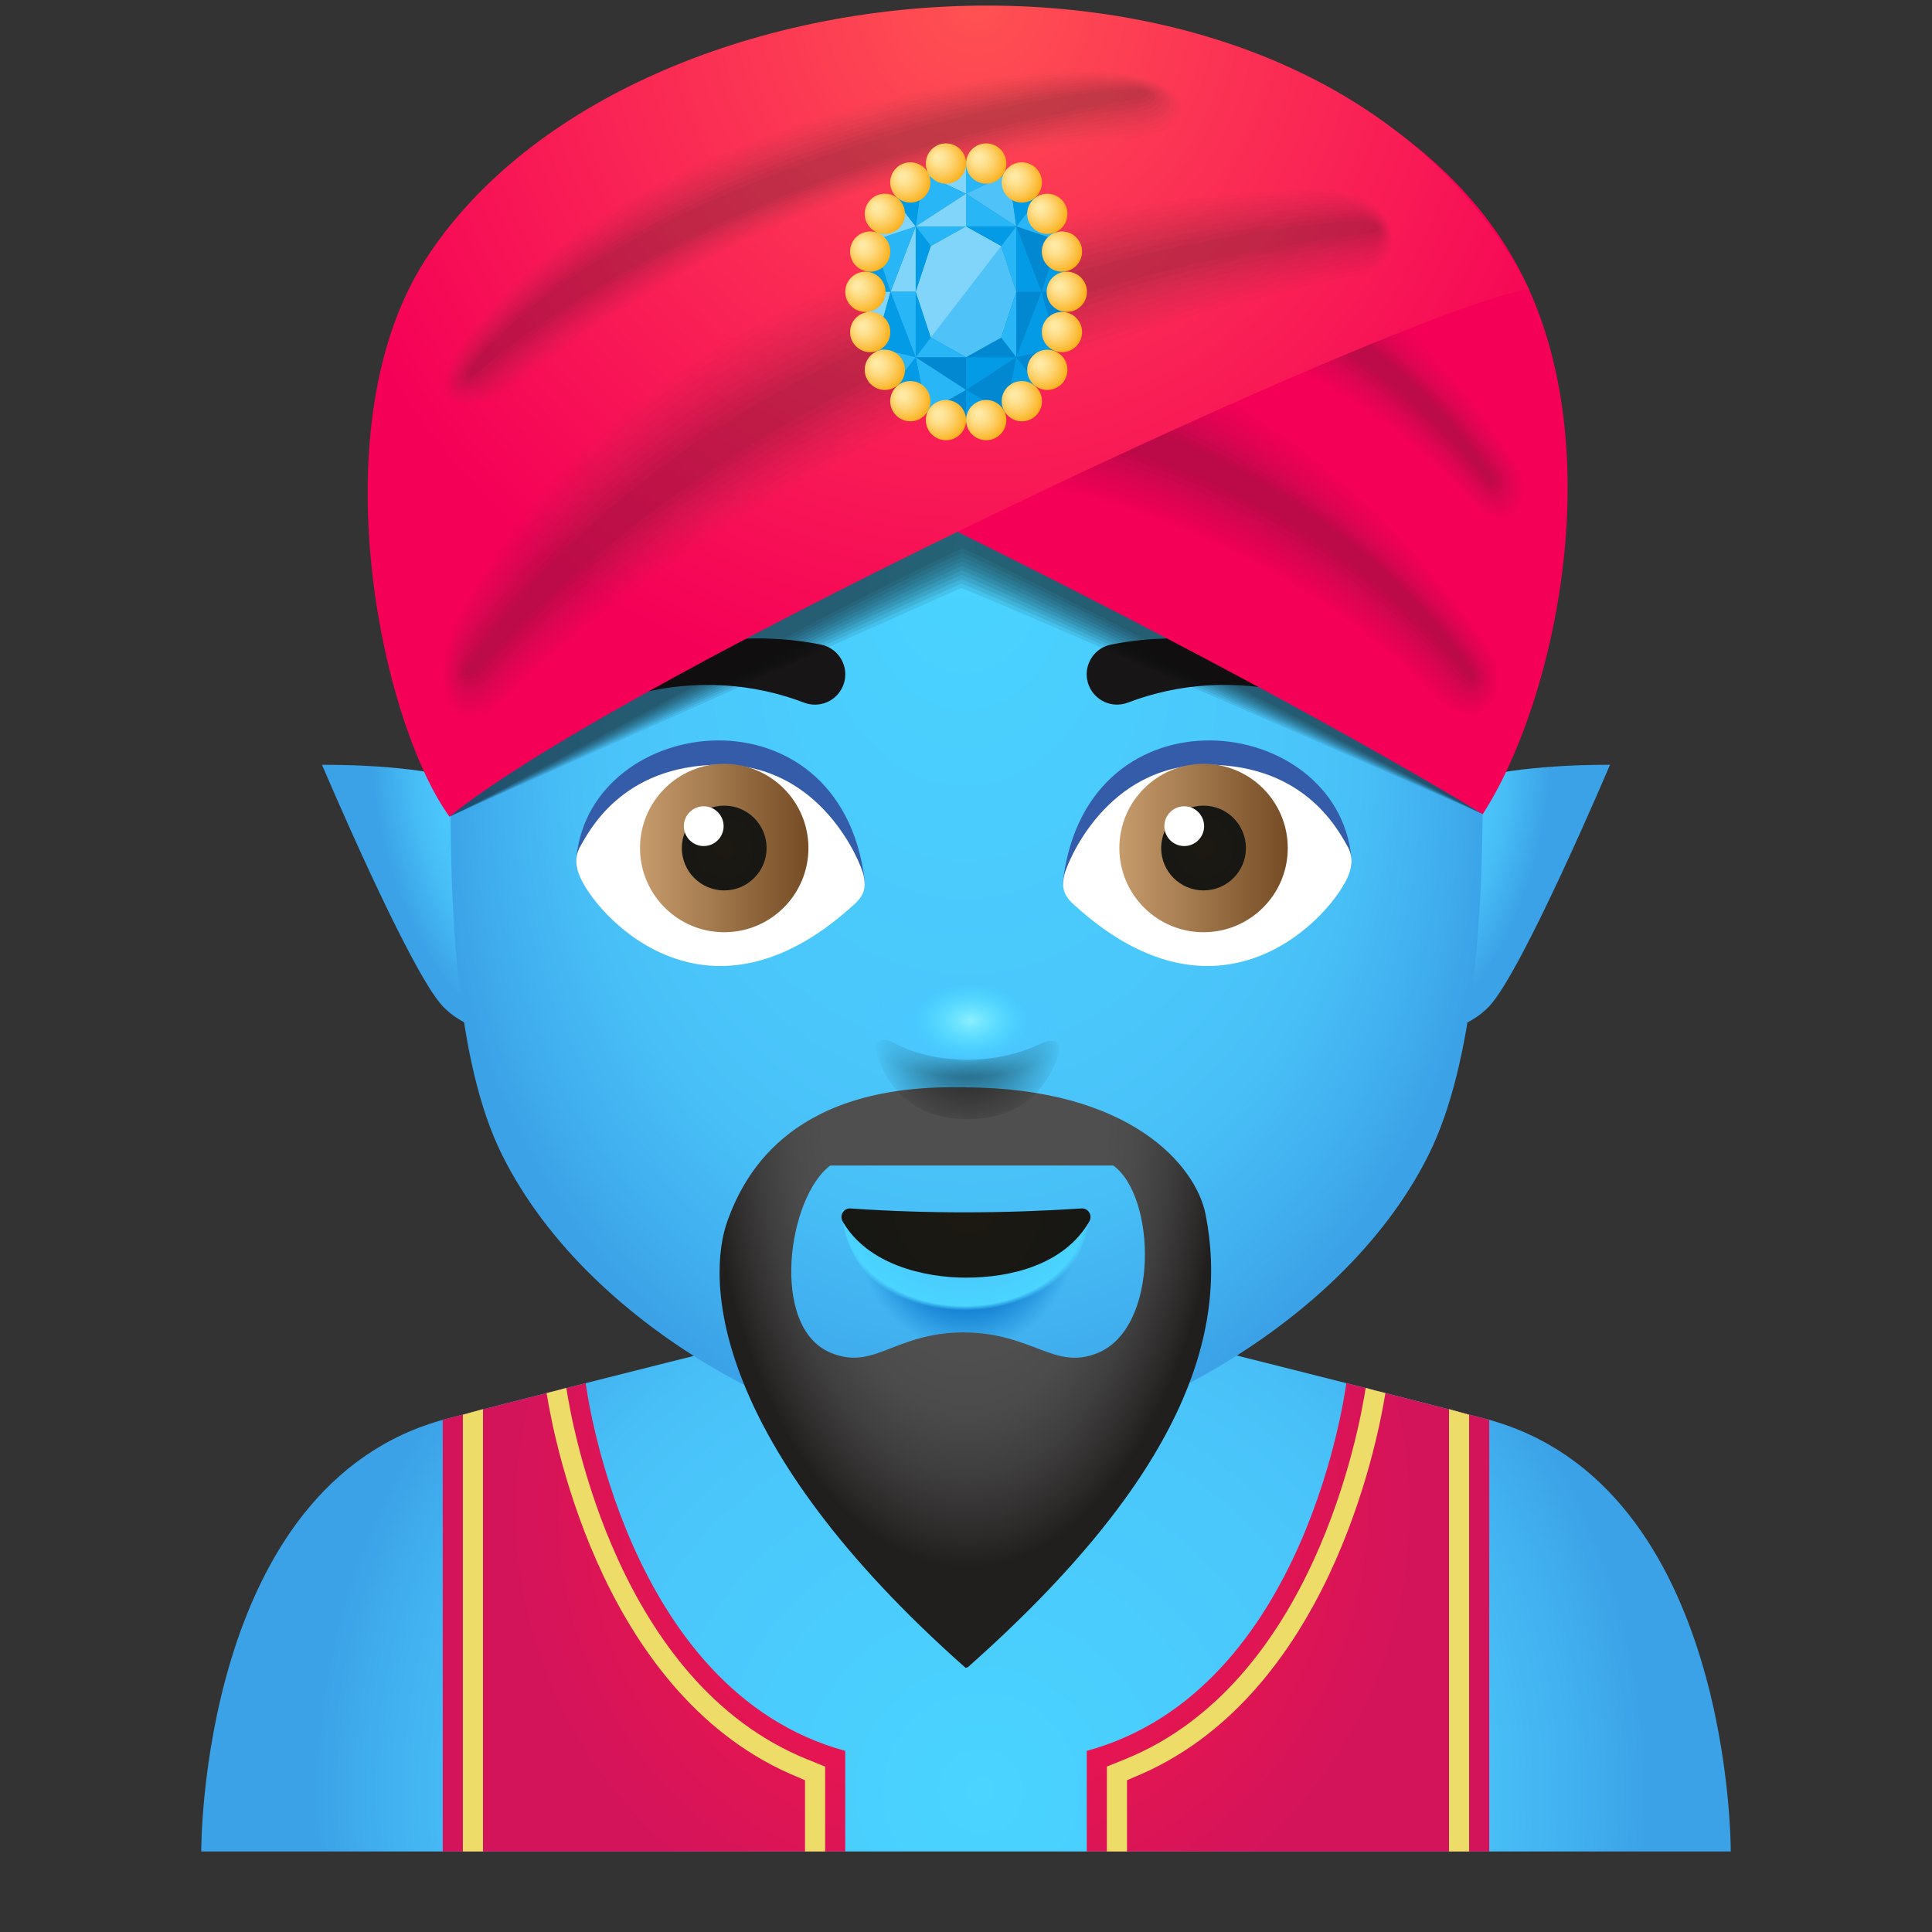
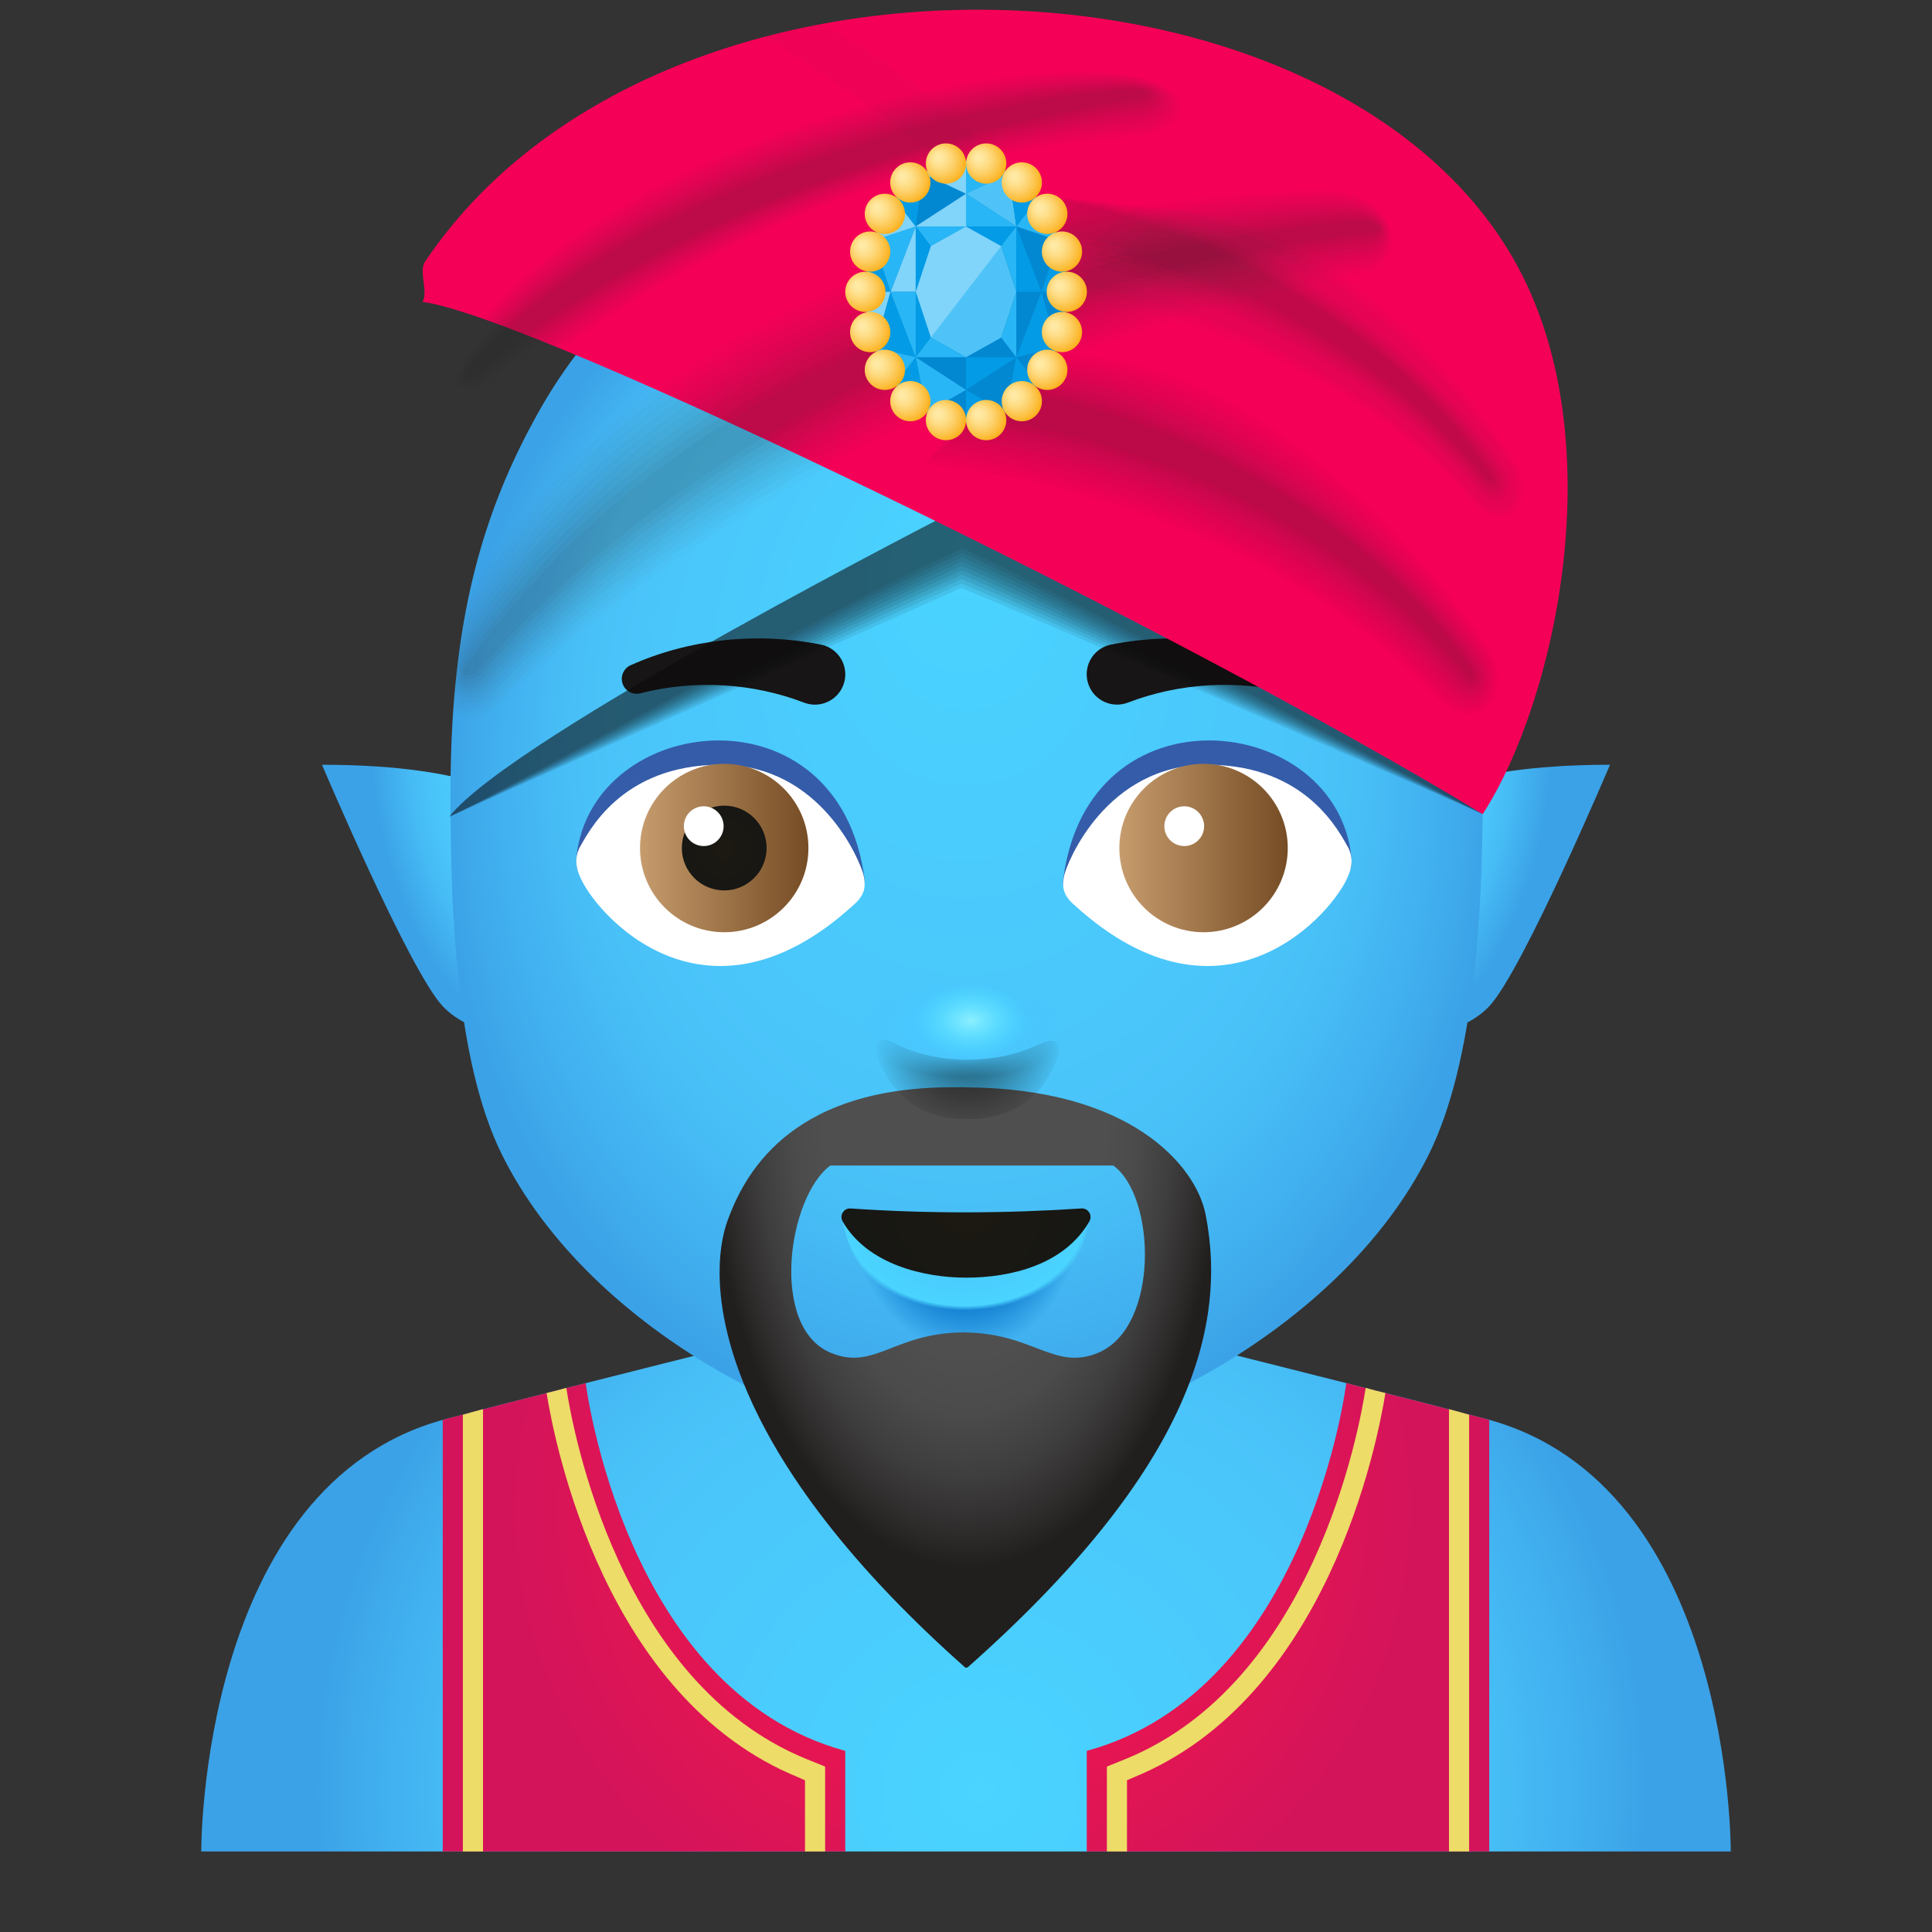
<svg xmlns="http://www.w3.org/2000/svg" viewBox="0 0 48 48" width="500px" height="500px">
  <rect x="0" y="0" width="48" height="48" fill="#333333" stroke="none" />
  <radialGradient id="ZSPd452LXC7UnJQIydhK0a" cx="24.371" cy="44.5" r="16.526" gradientUnits="userSpaceOnUse">
    <stop offset="0" stop-color="#4ad4ff" />
    <stop offset=".629" stop-color="#4ac5fa" />
    <stop offset=".75" stop-color="#48c0f7" />
    <stop offset=".899" stop-color="#41b0ef" />
    <stop offset=".999" stop-color="#3ba2e7" />
  </radialGradient>
  <path fill="url(#ZSPd452LXC7UnJQIydhK0a)" d="M43,46c0,0,0.054-9.133-6.089-10.749C33.774,34.426,24.018,32,24.001,32 c-0.017,0-9.774,2.426-12.91,3.251C4.947,36.867,5,46,5,46H43z" />
  <radialGradient id="ZSPd452LXC7UnJQIydhK0b" cx="23.917" cy="37.5" r="11.25" gradientUnits="userSpaceOnUse">
    <stop offset=".002" stop-color="#ff1744" />
    <stop offset=".999" stop-color="#d4145a" />
  </radialGradient>
  <path fill="url(#ZSPd452LXC7UnJQIydhK0b)" d="M11,35.283V46h10v-2.5c-5.5-1.5-6.448-9.135-6.448-9.136 c-1.406,0.356-2.654,0.675-3.462,0.887C11.058,35.26,11.032,35.275,11,35.283z" />
  <path fill="#eddc67" d="M12,35.01V46h-0.5V35.15C11.66,35.1,11.82,35.06,12,35.01z" />
  <path fill="#eddc67" d="M20.5,43.89V46H20v-1.77l-0.16-0.07c-4.82-1.96-6.06-8.3-6.26-9.55 c0.16-0.04,0.33-0.08,0.49-0.13c0.16,1.05,1.31,7.32,5.96,9.22L20.5,43.89z" />
  <g>
    <radialGradient id="ZSPd452LXC7UnJQIydhK0c" cx="23.917" cy="37.5" r="11.25" gradientUnits="userSpaceOnUse">
      <stop offset=".002" stop-color="#ff1744" />
      <stop offset=".999" stop-color="#d4145a" />
    </radialGradient>
    <path fill="url(#ZSPd452LXC7UnJQIydhK0c)" d="M37,35.283V46H27v-2.5c5.5-1.5,6.448-9.135,6.448-9.136 c1.406,0.356,2.654,0.675,3.462,0.887C36.942,35.26,36.968,35.275,37,35.283z" />
    <path fill="#eddc67" d="M36,35.01V46h0.5V35.15C36.34,35.1,36.18,35.06,36,35.01z" />
    <path fill="#eddc67" d="M27.5,43.89V46H28v-1.77l0.16-0.07c4.82-1.96,6.06-8.3,6.26-9.55c-0.16-0.04-0.33-0.08-0.49-0.13 c-0.16,1.05-1.31,7.32-5.96,9.22L27.5,43.89z" />
  </g>
  <g>
    <radialGradient id="ZSPd452LXC7UnJQIydhK0d" cx="-385.675" cy="1.532" r="2.542" gradientTransform="matrix(1.073 .175 -.481 2.165 450.1 84.57)" gradientUnits="userSpaceOnUse">
      <stop offset="0" stop-color="#4ad4ff" />
      <stop offset=".461" stop-color="#4ac5fa" />
      <stop offset=".658" stop-color="#46bcf5" />
      <stop offset=".978" stop-color="#3ca4e8" />
      <stop offset=".999" stop-color="#3ba2e7" />
    </radialGradient>
    <path fill="url(#ZSPd452LXC7UnJQIydhK0d)" d="M34.994,20c0,0,1.011-1,5.006-1c0,0-2.167,5.114-3,6c-0.935,0.993-3.014,0.871-2.876,0.081 C34.263,24.292,34.994,20,34.994,20z" />
    <radialGradient id="ZSPd452LXC7UnJQIydhK0e" cx="-1108.608" cy="1.532" r="2.542" gradientTransform="matrix(-1.073 .175 .481 2.165 -1178.06 210.913)" gradientUnits="userSpaceOnUse">
      <stop offset="0" stop-color="#4ad4ff" />
      <stop offset=".461" stop-color="#4ac5fa" />
      <stop offset=".658" stop-color="#46bcf5" />
      <stop offset=".978" stop-color="#3ca4e8" />
      <stop offset=".999" stop-color="#3ba2e7" />
    </radialGradient>
    <path fill="url(#ZSPd452LXC7UnJQIydhK0e)" d="M13.006,20c0,0-1.011-1-5.006-1c0,0,2.167,5.114,3,6c0.935,0.993,3.014,0.871,2.876,0.081 C13.737,24.292,13.006,20,13.006,20z" />
    <radialGradient id="ZSPd452LXC7UnJQIydhK0f" cx="74.363" cy="37.947" r="14.628" fx="74.286" fy="31.681" gradientTransform="matrix(.889 0 0 1.069 -42.086 -20.436)" gradientUnits="userSpaceOnUse">
      <stop offset="0" stop-color="#4ad4ff" />
      <stop offset=".629" stop-color="#4ac5fa" />
      <stop offset=".75" stop-color="#48c0f7" />
      <stop offset=".899" stop-color="#41b0ef" />
      <stop offset=".999" stop-color="#3ba2e7" />
    </radialGradient>
    <path fill="url(#ZSPd452LXC7UnJQIydhK0f)" d="M36.838,19.716c0,2.89-0.193,6.659-1.343,8.971C33.256,33.191,27.296,36,24.015,36 c-3.41,0-9.305-2.809-11.544-7.313c-1.149-2.312-1.279-6.081-1.279-8.971c0-0.635,0.017-1.234,0.051-1.803 c0.196-3.271,0.943-5.526,2.101-7.612c2.299-4.141,6.22-6.012,10.671-6.012c4.426,0,8.329,1.841,10.633,5.945 C36.031,12.695,36.838,15.43,36.838,19.716z" />
    <path fill="#355ca8" d="M14.322,21.29c-0.023,0.367,0.055,0.336,0.196,0.519c0,0,1.594,2.204,6.402,0.695 c0.348-0.124,0.598-0.36,0.562-0.644C20.866,16.978,14.699,17.695,14.322,21.29z" />
    <path fill="#fff" d="M14.393,21.07c-0.12,0.258-0.082,0.464,0,0.672c0.343,0.906,3.095,4.131,6.809,0.745 c0.277-0.239,0.321-0.45,0.252-0.748C21.385,21.44,20.423,19,17.902,19C15.405,19,14.601,20.719,14.393,21.07z" />
    <linearGradient id="ZSPd452LXC7UnJQIydhK0g" x1="15.901" x2="20.085" y1="21.069" y2="21.069" gradientUnits="userSpaceOnUse">
      <stop offset="0" stop-color="#c69c6d" />
      <stop offset="1" stop-color="#754c24" />
    </linearGradient>
    <circle cx="17.993" cy="21.069" r="2.092" fill="url(#ZSPd452LXC7UnJQIydhK0g)" />
    <radialGradient id="ZSPd452LXC7UnJQIydhK0h" cx="17.993" cy="21.069" r="1.053" gradientUnits="userSpaceOnUse">
      <stop offset="0" stop-color="#1c1911" />
      <stop offset=".999" stop-color="#171714" />
    </radialGradient>
    <circle cx="17.993" cy="21.069" r="1.053" fill="url(#ZSPd452LXC7UnJQIydhK0h)" />
    <circle cx="17.484" cy="20.526" r=".494" fill="#fff" />
    <g>
      <path fill="#355ca8" d="M33.574,21.29c0.023,0.367-0.055,0.336-0.196,0.519c0,0-1.594,2.204-6.402,0.695 c-0.348-0.124-0.598-0.36-0.562-0.644C27.03,16.978,33.197,17.695,33.574,21.29z" />
      <path fill="#fff" d="M33.503,21.07c0.12,0.258,0.082,0.464,0,0.672c-0.343,0.906-3.095,4.131-6.809,0.745 c-0.277-0.239-0.321-0.45-0.252-0.748C26.511,21.44,27.473,19,29.994,19C32.49,19,33.295,20.719,33.503,21.07z" />
      <linearGradient id="ZSPd452LXC7UnJQIydhK0i" x1="209.433" x2="213.617" y1="1103.069" y2="1103.069" gradientTransform="matrix(1 0 0 -1 -181.622 1124.137)" gradientUnits="userSpaceOnUse">
        <stop offset="0" stop-color="#c69c6d" />
        <stop offset="1" stop-color="#754c24" />
      </linearGradient>
      <circle cx="29.902" cy="21.069" r="2.092" fill="url(#ZSPd452LXC7UnJQIydhK0i)" />
      <radialGradient id="ZSPd452LXC7UnJQIydhK0j" cx="-1340.476" cy="21.069" r="1.053" gradientTransform="matrix(-1 0 0 1 -1310.573 0)" gradientUnits="userSpaceOnUse">
        <stop offset="0" stop-color="#1c1911" />
        <stop offset=".999" stop-color="#171714" />
      </radialGradient>
-       <circle cx="29.902" cy="21.069" r="1.053" fill="url(#ZSPd452LXC7UnJQIydhK0j)" />
      <circle cx="29.422" cy="20.526" r=".494" fill="#fff" />
    </g>
    <g>
      <path fill="#171515" d="M32.083,17.222c-1.366-0.349-2.812-0.246-4.06,0.234c-0.388,0.149-0.824-0.044-0.974-0.433 s0.044-0.824,0.433-0.974c0.04-0.015,0.081-0.027,0.122-0.035l0.017-0.003c1.614-0.316,3.275-0.127,4.712,0.517 c0.187,0.084,0.27,0.302,0.187,0.489c-0.075,0.167-0.258,0.251-0.429,0.207L32.083,17.222z" />
      <path fill="#171515" d="M15.667,16.528c1.437-0.643,3.098-0.833,4.712-0.517l0.013,0.003 c0.408,0.08,0.675,0.476,0.595,0.884c-0.08,0.408-0.476,0.675-0.884,0.595c-0.042-0.008-0.087-0.022-0.126-0.036 c-1.248-0.48-2.693-0.583-4.06-0.234l-0.007,0.002c-0.198,0.051-0.4-0.069-0.45-0.267C15.414,16.78,15.505,16.6,15.667,16.528z" />
    </g>
    <g>
      <radialGradient id="ZSPd452LXC7UnJQIydhK0k" cx="-78.94" cy="-1.071" r="2.561" gradientTransform="matrix(1.111 0 0 1.309 111.722 31.604)" gradientUnits="userSpaceOnUse">
        <stop offset=".696" stop-color="#1783d4" />
        <stop offset="1" stop-color="#1783d4" stop-opacity="0" />
      </radialGradient>
      <path fill="url(#ZSPd452LXC7UnJQIydhK0k)" d="M24,32.153c-2.85,0-2.946-1.638-2.946-1.638s0.07,3.276,2.946,3.276 s2.946-3.276,2.946-3.276S26.85,32.153,24,32.153z" />
      <radialGradient id="ZSPd452LXC7UnJQIydhK0l" cx="119.234" cy="-159.636" r="3.95" fx="119.232" fy="-159.488" gradientTransform="matrix(.795 0 0 .595 -70.827 125.191)" gradientUnits="userSpaceOnUse">
        <stop offset=".371" stop-color="#4ac5fa" />
        <stop offset=".948" stop-color="#4ad4ff" />
        <stop offset="1" stop-color="#4ad4ff" stop-opacity="0" />
      </radialGradient>
      <path fill="url(#ZSPd452LXC7UnJQIydhK0l)" d="M27.094,30.023c0,0,0.039,2.526-3.094,2.526s-3.094-2.526-3.094-2.526 s0.687,0.769,3.094,0.769S27.094,30.023,27.094,30.023z" />
      <radialGradient id="ZSPd452LXC7UnJQIydhK0m" cx="74.095" cy="-19.071" r="3.162" gradientTransform="matrix(.838 0 0 .855 -38.04 46.264)" gradientUnits="userSpaceOnUse">
        <stop offset="0" stop-color="#1c1911" />
        <stop offset=".999" stop-color="#171714" />
      </radialGradient>
      <path fill="url(#ZSPd452LXC7UnJQIydhK0m)" d="M21.12,30.023c-0.169,0-0.267,0.179-0.184,0.324c0.617,1.072,2.032,1.396,3.064,1.396 c1.121,0,2.446-0.324,3.064-1.396c0.083-0.144-0.015-0.324-0.184-0.324C24.975,30.148,23.055,30.157,21.12,30.023z" />
    </g>
    <radialGradient id="ZSPd452LXC7UnJQIydhK0n" cx="27.139" cy="27.262" r="6.552" gradientTransform="matrix(.979 -.007 .012 1.784 -2.922 -21.184)" gradientUnits="userSpaceOnUse">
      <stop offset=".548" stop-color="#4f4f4f" />
      <stop offset=".673" stop-color="#4b4b4b" />
      <stop offset=".807" stop-color="#3f3e3e" />
      <stop offset=".946" stop-color="#2b2828" />
      <stop offset="1" stop-color="#211e1e" />
    </radialGradient>
    <path fill="url(#ZSPd452LXC7UnJQIydhK0n)" d="M29.952,30.171c-0.241-1.215-1.868-3.139-5.969-3.156c0-0.001,0-0.002,0-0.003 c-0.084-0.002-0.158,0.002-0.24,0.001c-0.045,0.001-0.086-0.002-0.132-0.001c0,0,0,0.001,0,0.001 c-4.081,0.017-5.142,2.267-5.522,3.277c-0.572,1.521-0.388,5.576,5.899,11.146l0.055-0.012 C29.422,36.656,30.531,33.094,29.952,30.171z M27.276,33.613c-1.083,0.446-1.606-0.495-3.318-0.509l0-0.003 c-0.007,0-0.012,0.001-0.019,0.001c-0.006,0-0.01-0.001-0.016-0.001l0,0.002c-1.711,0.014-2.196,0.955-3.279,0.509 c-1.534-0.631-1.07-3.874-0.016-4.654h7.032C28.723,29.727,28.81,32.982,27.276,33.613z" />
  </g>
  <g>
    <radialGradient id="ZSPd452LXC7UnJQIydhK0o" cx="-307.88" cy="578.905" r="1.709" gradientTransform="matrix(1.37 0 0 -1.319 445.853 789.513)" gradientUnits="userSpaceOnUse">
      <stop offset=".243" stop-opacity=".5" />
      <stop offset="1" stop-opacity="0" />
    </radialGradient>
    <path fill="url(#ZSPd452LXC7UnJQIydhK0o)" d="M24.04,26.328c-0.788,0-1.429-0.2-1.825-0.417c-0.291-0.16-0.586-0.086-0.393,0.415 c0.261,0.679,0.858,1.48,2.218,1.48c1.337,0,1.936-0.773,2.204-1.445c0.206-0.516-0.091-0.568-0.344-0.449 C25.412,26.14,24.808,26.328,24.04,26.328z" />
    <radialGradient id="ZSPd452LXC7UnJQIydhK0p" cx="-407.927" cy="448.813" r="1.76" gradientTransform="matrix(1.483 .036 .017 -.71 621.215 358.855)" gradientUnits="userSpaceOnUse">
      <stop offset=".479" stop-color="#49c8ff" />
      <stop offset="1" stop-color="#49c8ff" stop-opacity="0" />
    </radialGradient>
    <path fill="url(#ZSPd452LXC7UnJQIydhK0p)" d="M26.874,25.535c-0.018,0.757-1.286,1.339-2.831,1.302 c-1.545-0.038-2.782-0.681-2.764-1.438s1.286-1.339,2.831-1.302C25.655,24.135,26.892,24.779,26.874,25.535z" />
    <radialGradient id="ZSPd452LXC7UnJQIydhK0q" cx="24.117" cy="152.864" r="1.411" gradientTransform="matrix(1 0 0 -.66 0 126.248)" gradientUnits="userSpaceOnUse">
      <stop offset=".004" stop-color="#8cefff" />
      <stop offset="1" stop-color="#4ae7ff" stop-opacity="0" />
    </radialGradient>
    <ellipse cx="24.117" cy="25.419" fill="url(#ZSPd452LXC7UnJQIydhK0q)" rx="1.411" ry=".931" />
  </g>
  <g>
    <path d="M23.939,12.583c0,0-11.217,5.71-12.772,7.705 c0.777-0.338,9.872-4.421,12.712-5.679c0.927,0.338,12.959,5.618,12.959,5.618S25.493,13.044,23.939,12.583z" opacity=".08" />
    <path fill="#030202" d="M23.939,12.583c0,0-11.217,5.71-12.772,7.705c0.777-0.338,9.875-4.53,12.715-5.788 c0.927,0.338,12.956,5.727,12.956,5.727S25.493,13.044,23.939,12.583z" opacity=".08" />
    <path fill="#050505" d="M23.939,12.583c0,0-11.217,5.71-12.772,7.705c0.777-0.338,9.878-4.639,12.719-5.898 c0.927,0.338,12.953,5.836,12.953,5.836S25.493,13.044,23.939,12.583z" opacity=".08" />
    <path fill="#080707" d="M23.939,12.583c0,0-11.217,5.71-12.772,7.705c0.777-0.338,9.882-4.748,12.722-6.007 c0.927,0.338,12.949,5.945,12.949,5.945S25.493,13.044,23.939,12.583z" opacity=".08" />
    <path fill="#0a0909" d="M23.939,12.583c0,0-11.217,5.71-12.772,7.705c0.777-0.338,9.885-4.857,12.725-6.116 c0.927,0.338,12.946,6.054,12.946,6.054S25.493,13.044,23.939,12.583z" opacity=".08" />
    <path fill="#0d0c0c" d="M23.939,12.583c0,0-11.217,5.71-12.772,7.705c0.777-0.338,9.888-4.966,12.729-6.225 c0.927,0.338,12.943,6.164,12.943,6.164S25.493,13.044,23.939,12.583z" opacity=".08" />
    <path fill="#0f0e0e" d="M23.939,12.583c0,0-11.217,5.71-12.772,7.705c0.777-0.338,9.892-5.075,12.732-6.334 c0.927,0.338,12.939,6.273,12.939,6.273S25.493,13.044,23.939,12.583z" opacity=".08" />
    <path fill="#121010" d="M23.939,12.583c0,0-11.217,5.71-12.772,7.705c0.777-0.338,9.895-5.185,12.735-6.443 c0.927,0.338,12.936,6.382,12.936,6.382S25.493,13.044,23.939,12.583z" opacity=".08" />
    <path fill="#141313" d="M23.939,12.583c0,0-11.217,5.71-12.772,7.705c0.777-0.338,9.898-5.294,12.739-6.552 c0.927,0.338,12.933,6.491,12.933,6.491S25.493,13.044,23.939,12.583z" opacity=".08" />
    <path fill="#171515" d="M23.939,12.583c0,0-11.217,5.71-12.772,7.705c0.777-0.338,9.902-5.403,12.742-6.662 c0.927,0.338,12.93,6.6,12.93,6.6S25.493,13.044,23.939,12.583z" opacity=".08" />
    <g>
      <radialGradient id="ZSPd452LXC7UnJQIydhK0r" cx="-800.79" cy=".188" r="17.323" gradientTransform="matrix(-.974 0 0 1 -606.698 0)" gradientUnits="userSpaceOnUse">
        <stop offset=".002" stop-color="#ff5252" />
        <stop offset=".4" stop-color="#fb3054" />
        <stop offset=".999" stop-color="#f50057" />
      </radialGradient>
      <path fill="url(#ZSPd452LXC7UnJQIydhK0r)" d="M36.838,20.227C29.364,15.684,13.31,7.868,10.5,7.5c0.144-0.255-0.102-0.76,0.06-1 c5.802-8.625,22.489-8.042,27.048-0.056C40.114,10.834,38.662,17.403,36.838,20.227z" />
      <path fill="#1f212b" d="M22.92,11.534c0,0,7.623,0.525,12.61,5.638c1.273,1.39,2.176-0.061,1.399-1.161 c-0.777-1.1-5.116-7.163-10.675-7.198C24.94,9.946,22.92,11.534,22.92,11.534z" opacity=".02" />
      <radialGradient id="ZSPd452LXC7UnJQIydhK0s" cx="30.088" cy="13.277" r="5.871" gradientUnits="userSpaceOnUse">
        <stop offset="0" stop-color="#1f2028" />
        <stop offset=".999" stop-color="#1e2028" />
      </radialGradient>
      <path fill="url(#ZSPd452LXC7UnJQIydhK0s)" d="M23.027,11.404c0,0,7.616,0.514,12.607,5.727 c1.148,1.25,1.952-0.048,1.254-1.049c-0.968-1.389-5.425-7.108-10.817-7.174C24.867,9.94,23.027,11.404,23.027,11.404z" opacity=".022" />
      <radialGradient id="ZSPd452LXC7UnJQIydhK0t" cx="30.108" cy="13.275" r="5.782" gradientUnits="userSpaceOnUse">
        <stop offset="0" stop-color="#1e1f25" />
        <stop offset=".999" stop-color="#1d1f26" />
      </radialGradient>
      <path fill="url(#ZSPd452LXC7UnJQIydhK0t)" d="M23.135,11.273c0,0,7.61,0.503,12.604,5.816 c1.023,1.11,1.731-0.037,1.11-0.937c-1.16-1.679-5.733-7.053-10.958-7.149C24.794,9.934,23.135,11.273,23.135,11.273z" opacity=".024" />
      <radialGradient id="ZSPd452LXC7UnJQIydhK0u" cx="30.129" cy="13.274" r="5.694" gradientUnits="userSpaceOnUse">
        <stop offset="0" stop-color="#1e1e22" />
        <stop offset=".999" stop-color="#1c1e23" />
      </radialGradient>
      <path fill="url(#ZSPd452LXC7UnJQIydhK0u)" d="M23.242,11.143c0,0,7.604,0.492,12.601,5.906 c0.899,0.969,1.512-0.027,0.965-0.824c-1.35-1.968-6.042-6.998-11.1-7.125C24.721,9.927,23.242,11.143,23.242,11.143z" opacity=".027" />
      <radialGradient id="ZSPd452LXC7UnJQIydhK0v" cx="30.149" cy="13.273" r="5.606" gradientUnits="userSpaceOnUse">
        <stop offset="0" stop-color="#1e1d1f" />
        <stop offset=".999" stop-color="#1b1d21" />
      </radialGradient>
      <path fill="url(#ZSPd452LXC7UnJQIydhK0v)" d="M23.35,11.013c0,0,7.598,0.481,12.598,5.995 c0.774,0.829,1.294-0.018,0.821-0.712c-1.541-2.259-6.351-6.943-11.242-7.101C24.647,9.921,23.35,11.013,23.35,11.013z" opacity=".029" />
      <radialGradient id="ZSPd452LXC7UnJQIydhK0w" cx="30.17" cy="13.272" r="5.519" gradientUnits="userSpaceOnUse">
        <stop offset="0" stop-color="#1d1d1d" />
        <stop offset=".999" stop-color="#1b1b1e" />
      </radialGradient>
      <path fill="url(#ZSPd452LXC7UnJQIydhK0w)" d="M23.457,10.883c0,0,7.591,0.47,12.595,6.084 c0.649,0.689,1.077-0.01,0.676-0.6c-1.73-2.55-6.66-6.888-11.383-7.076C24.574,9.915,23.457,10.883,23.457,10.883z" opacity=".031" />
      <radialGradient id="ZSPd452LXC7UnJQIydhK0x" cx="30.191" cy="13.27" r="5.431" gradientUnits="userSpaceOnUse">
        <stop offset="0" stop-color="#1d1c1a" />
        <stop offset=".999" stop-color="#1a1a1c" />
      </radialGradient>
      <path fill="url(#ZSPd452LXC7UnJQIydhK0x)" d="M23.565,10.753c0,0,7.585,0.459,12.591,6.173 c0.524,0.548,0.86-0.001,0.532-0.487c-1.917-2.842-6.969-6.833-11.525-7.052C24.501,9.909,23.565,10.753,23.565,10.753z" opacity=".033" />
      <radialGradient id="ZSPd452LXC7UnJQIydhK0y" cx="30.212" cy="13.269" r="5.344" gradientUnits="userSpaceOnUse">
        <stop offset="0" stop-color="#1d1b17" />
        <stop offset=".999" stop-color="#191919" />
      </radialGradient>
      <path fill="url(#ZSPd452LXC7UnJQIydhK0y)" d="M23.672,10.623c0,0,7.579,0.448,12.588,6.262 c0.399,0.408,0.643,0.007,0.387-0.375c-2.101-3.136-7.278-6.778-11.667-7.028C24.428,9.903,23.672,10.623,23.672,10.623z" opacity=".036" />
      <radialGradient id="ZSPd452LXC7UnJQIydhK0z" cx="30.234" cy="13.268" r="5.257" gradientUnits="userSpaceOnUse">
        <stop offset="0" stop-color="#1c1a14" />
        <stop offset=".999" stop-color="#181817" />
      </radialGradient>
      <path fill="url(#ZSPd452LXC7UnJQIydhK0z)" d="M23.78,10.492c0,0,7.573,0.437,12.585,6.352 c0.274,0.268,0.427,0.015,0.243-0.263c-2.278-3.435-7.586-6.723-11.808-7.003C24.355,9.896,23.78,10.492,23.78,10.492z" opacity=".038" />
      <radialGradient id="ZSPd452LXC7UnJQIydhK0A" cx="30.256" cy="13.266" r="5.171" gradientUnits="userSpaceOnUse">
        <stop offset="0" stop-color="#1c1911" />
        <stop offset=".999" stop-color="#171714" />
      </radialGradient>
      <path fill="url(#ZSPd452LXC7UnJQIydhK0A)" d="M23.887,10.362c0,0,7.566,0.425,12.582,6.441 c0.149,0.127,0.211,0.022,0.098-0.151c-2.434-3.748-7.895-6.668-11.95-6.979C24.281,9.89,23.887,10.362,23.887,10.362z" opacity=".04" />
      <g>
        <radialGradient id="ZSPd452LXC7UnJQIydhK0B" cx="248.413" cy="130.355" r="7.681" gradientTransform="matrix(.94 -.262 .255 .965 -245.347 -50.262)" gradientUnits="userSpaceOnUse">
          <stop offset="0" stop-color="#1e1e20" />
          <stop offset=".999" stop-color="#1c1d21" />
        </radialGradient>
        <path fill="url(#ZSPd452LXC7UnJQIydhK0B)" d="M26.345,7.334c0,0,6.208,0.688,10.117,5.032 c0.995,1.179,1.779,0.024,1.18-0.901c-0.599-0.925-3.947-6.023-8.487-6.24C28.046,6.106,26.345,7.334,26.345,7.334z" opacity=".02" />
        <radialGradient id="ZSPd452LXC7UnJQIydhK0C" cx="227.174" cy="111.031" r="7.8" gradientTransform="matrix(.947 -.233 .227 .969 -218.087 -44.677)" gradientUnits="userSpaceOnUse">
          <stop offset="0" stop-color="#1e1d1e" />
          <stop offset=".999" stop-color="#1b1c20" />
        </radialGradient>
        <path fill="url(#ZSPd452LXC7UnJQIydhK0C)" d="M26.124,7.127c0,0,6.359,0.658,10.391,5.189 c0.901,1.062,1.605,0.024,1.06-0.817c-0.803-1.239-4.386-6.095-8.871-6.322C27.68,5.983,26.124,7.127,26.124,7.127z" opacity=".022" />
        <radialGradient id="ZSPd452LXC7UnJQIydhK0D" cx="204.9" cy="92.964" r="7.833" gradientTransform="matrix(.953 -.204 .198 .973 -190.826 -39.093)" gradientUnits="userSpaceOnUse">
          <stop offset="0" stop-color="#1e1d1d" />
          <stop offset=".999" stop-color="#1b1c1e" />
        </radialGradient>
        <path fill="url(#ZSPd452LXC7UnJQIydhK0D)" d="M25.902,6.921c0,0,6.51,0.629,10.665,5.345 c0.807,0.945,1.43,0.024,0.939-0.734c-1.007-1.552-4.825-6.167-9.256-6.404C27.313,5.861,25.902,6.921,25.902,6.921z" opacity=".024" />
        <radialGradient id="ZSPd452LXC7UnJQIydhK0E" cx="181.707" cy="76.256" r="7.772" gradientTransform="matrix(.96 -.175 .17 .977 -163.565 -33.508)" gradientUnits="userSpaceOnUse">
          <stop offset="0" stop-color="#1d1c1b" />
          <stop offset=".999" stop-color="#1a1b1d" />
        </radialGradient>
-         <path fill="url(#ZSPd452LXC7UnJQIydhK0E)" d="M25.681,6.715c0,0,6.661,0.6,10.939,5.502 c0.713,0.828,1.256,0.024,0.819-0.651c-1.211-1.866-5.263-6.238-9.641-6.487C26.946,5.739,25.681,6.715,25.681,6.715z" opacity=".027" />
+         <path fill="url(#ZSPd452LXC7UnJQIydhK0E)" d="M25.681,6.715c0.713,0.828,1.256,0.024,0.819-0.651c-1.211-1.866-5.263-6.238-9.641-6.487C26.946,5.739,25.681,6.715,25.681,6.715z" opacity=".027" />
        <radialGradient id="ZSPd452LXC7UnJQIydhK0F" cx="157.721" cy="60.996" r="7.612" gradientTransform="matrix(.967 -.145 .142 .981 -136.304 -27.923)" gradientUnits="userSpaceOnUse">
          <stop offset="0" stop-color="#1d1c19" />
          <stop offset=".999" stop-color="#1a1a1b" />
        </radialGradient>
        <path fill="url(#ZSPd452LXC7UnJQIydhK0F)" d="M25.459,6.509c0,0,6.812,0.571,11.213,5.658 c0.619,0.711,1.082,0.023,0.699-0.567c-1.415-2.18-5.702-6.31-10.026-6.569C26.579,5.616,25.459,6.509,25.459,6.509z" opacity=".029" />
        <radialGradient id="ZSPd452LXC7UnJQIydhK0G" cx="133.075" cy="47.256" r="7.347" gradientTransform="matrix(.973 -.116 .113 .985 -109.043 -22.339)" gradientUnits="userSpaceOnUse">
          <stop offset="0" stop-color="#1d1b18" />
          <stop offset=".999" stop-color="#191a1a" />
        </radialGradient>
        <path fill="url(#ZSPd452LXC7UnJQIydhK0G)" d="M25.237,6.302c0,0,6.963,0.542,11.486,5.815 c0.525,0.595,0.908,0.023,0.579-0.484c-1.619-2.493-6.141-6.382-10.411-6.651C26.212,5.494,25.237,6.302,25.237,6.302z" opacity=".031" />
        <radialGradient id="ZSPd452LXC7UnJQIydhK0H" cx="107.909" cy="35.094" r="6.972" gradientTransform="matrix(.98 -.087 .085 .988 -81.782 -16.754)" gradientUnits="userSpaceOnUse">
          <stop offset="0" stop-color="#1d1b16" />
          <stop offset=".999" stop-color="#191918" />
        </radialGradient>
        <path fill="url(#ZSPd452LXC7UnJQIydhK0H)" d="M25.016,6.096c0,0,7.114,0.513,11.76,5.971 c0.431,0.478,0.733,0.023,0.459-0.401C35.412,8.86,30.656,5.213,26.44,4.934C25.846,5.372,25.016,6.096,25.016,6.096z" opacity=".033" />
        <radialGradient id="ZSPd452LXC7UnJQIydhK0I" cx="82.366" cy="24.55" r="6.485" gradientTransform="matrix(.987 -.058 .057 .992 -54.522 -11.17)" gradientUnits="userSpaceOnUse">
          <stop offset="0" stop-color="#1c1a14" />
          <stop offset=".999" stop-color="#181817" />
        </radialGradient>
        <path fill="url(#ZSPd452LXC7UnJQIydhK0I)" d="M24.794,5.89c0,0,7.265,0.484,12.034,6.128 c0.337,0.361,0.559,0.023,0.339-0.317c-2.027-3.12-7.018-6.525-11.18-6.815C25.479,5.25,24.794,5.89,24.794,5.89z" opacity=".036" />
        <radialGradient id="ZSPd452LXC7UnJQIydhK0J" cx="56.589" cy="15.644" r="5.883" gradientTransform="matrix(.993 -.029 .028 .996 -27.26 -5.585)" gradientUnits="userSpaceOnUse">
          <stop offset="0" stop-color="#1c1a13" />
          <stop offset=".999" stop-color="#181815" />
        </radialGradient>
        <path fill="url(#ZSPd452LXC7UnJQIydhK0J)" d="M24.573,5.683c0,0,7.415,0.455,12.308,6.284 c0.243,0.244,0.385,0.022,0.218-0.234c-2.23-3.434-7.457-6.596-11.565-6.897C25.112,5.127,24.573,5.683,24.573,5.683z" opacity=".038" />
        <radialGradient id="ZSPd452LXC7UnJQIydhK0K" cx="30.72" cy="8.381" r="5.171" gradientUnits="userSpaceOnUse">
          <stop offset="0" stop-color="#1c1911" />
          <stop offset=".999" stop-color="#171714" />
        </radialGradient>
        <path fill="url(#ZSPd452LXC7UnJQIydhK0K)" d="M24.351,5.477c0,0,7.566,0.425,12.582,6.441 c0.149,0.127,0.211,0.022,0.098-0.151c-2.434-3.748-7.895-6.668-11.95-6.979C24.745,5.005,24.351,5.477,24.351,5.477z" opacity=".04" />
      </g>
    </g>
    <g>
      <radialGradient id="ZSPd452LXC7UnJQIydhK0L" cx="35.05" cy="-.023" r="17.667" gradientTransform="matrix(.974 0 0 1 -9.915 0)" gradientUnits="userSpaceOnUse">
        <stop offset=".002" stop-color="#ff5252" />
        <stop offset=".4" stop-color="#fb3054" />
        <stop offset=".999" stop-color="#f50057" />
      </radialGradient>
-       <path fill="url(#ZSPd452LXC7UnJQIydhK0L)" d="M11.167,20.289c4.295-3.51,24.01-12.732,26.82-13.1c-5.06-9.876-22.29-8.673-27.413-0.745 C7.903,10.578,9.452,17.915,11.167,20.289z" />
      <radialGradient id="ZSPd452LXC7UnJQIydhK0M" cx="-84.554" cy="-26.956" r="13.015" gradientTransform="matrix(.965 .133 -.13 .991 101.726 50.195)" gradientUnits="userSpaceOnUse">
        <stop offset="0" stop-color="#1f2027" />
        <stop offset=".999" stop-color="#1e2028" />
      </radialGradient>
      <path fill="url(#ZSPd452LXC7UnJQIydhK0M)" d="M12.522,9.758c3.47-2.636,8.272-5.821,15.559-6.336 c1.848-0.158,1.76-1.516-0.754-1.643c-3.214-0.162-11.563,1.651-15.394,6.19C9.706,10.608,12.131,10.098,12.522,9.758z" opacity=".02" />
      <radialGradient id="ZSPd452LXC7UnJQIydhK0N" cx="-72.231" cy="-24.985" r="13.045" gradientTransform="matrix(.969 .118 -.115 .992 90.423 44.618)" gradientUnits="userSpaceOnUse">
        <stop offset="0" stop-color="#1f1f25" />
        <stop offset=".999" stop-color="#1d1f26" />
      </radialGradient>
      <path fill="url(#ZSPd452LXC7UnJQIydhK0N)" d="M12.459,9.695c3.085-2.343,7.945-5.722,15.632-6.378 c1.696-0.143,1.615-1.394-0.674-1.49c-3.302-0.138-11.68,1.754-15.495,6.249C9.886,10.493,12.092,10.02,12.459,9.695z" opacity=".022" />
      <radialGradient id="ZSPd452LXC7UnJQIydhK0O" cx="-60.048" cy="-22.582" r="13.025" gradientTransform="matrix(.973 .103 -.101 .993 79.12 39.04)" gradientUnits="userSpaceOnUse">
        <stop offset="0" stop-color="#1e1e22" />
        <stop offset=".999" stop-color="#1c1e24" />
      </radialGradient>
      <path fill="url(#ZSPd452LXC7UnJQIydhK0O)" d="M12.397,9.632c2.699-2.051,7.617-5.623,15.704-6.42 c1.544-0.129,1.47-1.269-0.595-1.337C24.116,1.763,15.709,3.732,11.91,8.183C10.065,10.378,12.054,9.941,12.397,9.632z" opacity=".024" />
      <radialGradient id="ZSPd452LXC7UnJQIydhK0P" cx="-48.022" cy="-19.751" r="12.847" gradientTransform="matrix(.977 .089 -.086 .994 67.817 33.463)" gradientUnits="userSpaceOnUse">
        <stop offset="0" stop-color="#1e1e20" />
        <stop offset=".999" stop-color="#1c1d21" />
      </radialGradient>
      <path fill="url(#ZSPd452LXC7UnJQIydhK0P)" d="M12.334,9.569c2.313-1.758,7.29-5.525,15.777-6.462 c1.392-0.115,1.325-1.139-0.515-1.184c-3.48-0.086-11.915,1.959-15.697,6.367C10.245,10.263,12.015,9.863,12.334,9.569z" opacity=".027" />
      <radialGradient id="ZSPd452LXC7UnJQIydhK0Q" cx="-36.167" cy="-16.5" r="12.445" gradientTransform="matrix(.981 .074 -.072 .995 56.514 27.886)" gradientUnits="userSpaceOnUse">
        <stop offset="0" stop-color="#1e1d1d" />
        <stop offset=".999" stop-color="#1b1c1f" />
      </radialGradient>
      <path fill="url(#ZSPd452LXC7UnJQIydhK0Q)" d="M12.271,9.506c1.928-1.465,6.962-5.426,15.849-6.504 c1.24-0.1,1.18-1.006-0.436-1.032c-3.569-0.056-12.032,2.062-15.799,6.426C10.424,10.148,11.977,9.785,12.271,9.506z" opacity=".029" />
      <radialGradient id="ZSPd452LXC7UnJQIydhK0R" cx="-24.498" cy="-12.835" r="11.788" gradientTransform="matrix(.985 .059 -.058 .996 45.212 22.309)" gradientUnits="userSpaceOnUse">
        <stop offset="0" stop-color="#1d1c1b" />
        <stop offset=".999" stop-color="#1a1b1d" />
      </radialGradient>
      <path fill="url(#ZSPd452LXC7UnJQIydhK0R)" d="M12.208,9.444c1.542-1.172,6.634-5.327,15.922-6.546 c1.087-0.086,1.034-0.87-0.356-0.879c-3.659-0.024-12.149,2.165-15.9,6.485C10.604,10.033,11.938,9.707,12.208,9.444z" opacity=".031" />
      <radialGradient id="ZSPd452LXC7UnJQIydhK0S" cx="-13.029" cy="-8.764" r="10.862" gradientTransform="matrix(.988 .044 -.043 .997 33.909 16.732)" gradientUnits="userSpaceOnUse">
        <stop offset="0" stop-color="#1d1b18" />
        <stop offset=".999" stop-color="#191a1b" />
      </radialGradient>
      <path fill="url(#ZSPd452LXC7UnJQIydhK0S)" d="M12.145,9.381c1.157-0.879,6.307-5.229,15.994-6.588 c0.935-0.071,0.889-0.731-0.277-0.726C24.114,2.08,15.597,4.333,11.862,8.61C10.783,9.918,11.9,9.628,12.145,9.381z" opacity=".033" />
      <radialGradient id="ZSPd452LXC7UnJQIydhK0T" cx="-1.772" cy="-4.295" r="9.665" gradientTransform="matrix(.992 .03 -.029 .998 22.606 11.154)" gradientUnits="userSpaceOnUse">
        <stop offset="0" stop-color="#1d1b16" />
        <stop offset=".999" stop-color="#191918" />
      </radialGradient>
      <path fill="url(#ZSPd452LXC7UnJQIydhK0T)" d="M12.082,9.318c0.771-0.586,5.979-5.13,16.067-6.631 c0.783-0.057,0.743-0.588-0.197-0.573c-3.839,0.061-12.384,2.37-16.102,6.603C10.963,9.803,11.861,9.55,12.082,9.318z" opacity=".036" />
      <radialGradient id="ZSPd452LXC7UnJQIydhK0U" cx="9.26" cy=".56" r="8.206" gradientTransform="matrix(.996 .015 -.014 .999 11.303 5.577)" gradientUnits="userSpaceOnUse">
        <stop offset="0" stop-color="#1c1a13" />
        <stop offset=".999" stop-color="#181816" />
      </radialGradient>
      <path fill="url(#ZSPd452LXC7UnJQIydhK0U)" d="M12.02,9.255c0.386-0.293,5.652-5.031,16.139-6.673 c0.631-0.042,0.598-0.444-0.118-0.421C24.113,2.288,15.54,4.634,11.838,8.823C11.142,9.689,11.823,9.472,12.02,9.255z" opacity=".038" />
      <radialGradient id="ZSPd452LXC7UnJQIydhK0V" cx="20.056" cy="5.793" r="6.496" gradientUnits="userSpaceOnUse">
        <stop offset="0" stop-color="#1c1911" />
        <stop offset=".999" stop-color="#171714" />
      </radialGradient>
      <path fill="url(#ZSPd452LXC7UnJQIydhK0V)" d="M11.957,9.192c0,0,5.324-4.933,16.212-6.715 c0.479-0.028,0.453-0.297-0.038-0.268C24.116,2.444,15.512,4.785,11.827,8.93C11.322,9.574,11.784,9.393,11.957,9.192z" opacity=".04" />
      <g>
        <radialGradient id="ZSPd452LXC7UnJQIydhK0W" cx="-83.536" cy="-26.663" r="12.651" gradientTransform="matrix(.965 .133 -.13 .991 101.726 50.195)" gradientUnits="userSpaceOnUse">
          <stop offset="0" stop-color="#1e1f24" />
          <stop offset=".999" stop-color="#1d1e24" />
        </radialGradient>
        <path fill="url(#ZSPd452LXC7UnJQIydhK0W)" d="M12.587,17.333c0,0,7.41-7.816,21.336-10.54 c1.074-0.246,0.997-2.171-1.373-2.075c-3.148,0.127-15.433,0.827-20.891,10.066C10.362,16.942,11.226,18.721,12.587,17.333z" opacity=".02" />
        <radialGradient id="ZSPd452LXC7UnJQIydhK0X" cx="-70.984" cy="-23.988" r="12.3" gradientTransform="matrix(.969 .118 -.115 .992 90.423 44.618)" gradientUnits="userSpaceOnUse">
          <stop offset="0" stop-color="#1e1e22" />
          <stop offset=".999" stop-color="#1c1d22" />
        </radialGradient>
        <path fill="url(#ZSPd452LXC7UnJQIydhK0X)" d="M12.52,17.247c0,0,7.377-7.94,21.406-10.564 c1.016-0.223,0.918-1.963-1.231-1.881c-2.841,0.11-15.376,0.838-21.016,10.14C10.452,16.946,11.288,18.513,12.52,17.247z" opacity=".022" />
        <radialGradient id="ZSPd452LXC7UnJQIydhK0Y" cx="-58.578" cy="-20.915" r="11.933" gradientTransform="matrix(.973 .103 -.101 .993 79.12 39.04)" gradientUnits="userSpaceOnUse">
          <stop offset="0" stop-color="#1e1e20" />
          <stop offset=".999" stop-color="#1c1c20" />
        </radialGradient>
        <path fill="url(#ZSPd452LXC7UnJQIydhK0Y)" d="M12.454,17.161c0,0,7.345-8.063,21.477-10.589 c0.958-0.199,0.839-1.755-1.089-1.686C30.308,4.979,17.521,5.735,11.7,15.099C10.541,16.951,11.351,18.304,12.454,17.161z" opacity=".024" />
        <radialGradient id="ZSPd452LXC7UnJQIydhK0Z" cx="-46.335" cy="-17.45" r="11.551" gradientTransform="matrix(.977 .089 -.086 .994 67.817 33.463)" gradientUnits="userSpaceOnUse">
          <stop offset="0" stop-color="#1d1d1e" />
          <stop offset=".999" stop-color="#1b1c1f" />
        </radialGradient>
        <path fill="url(#ZSPd452LXC7UnJQIydhK0Z)" d="M12.387,17.075c0,0,7.312-8.186,21.547-10.614 c0.9-0.176,0.76-1.547-0.947-1.491C30.761,5.047,17.724,5.83,11.72,15.257C10.63,16.955,11.413,18.095,12.387,17.075z" opacity=".027" />
        <radialGradient id="ZSPd452LXC7UnJQIydhK0aa" cx="-34.27" cy="-13.601" r="11.155" gradientTransform="matrix(.981 .074 -.072 .995 56.514 27.886)" gradientUnits="userSpaceOnUse">
          <stop offset="0" stop-color="#1d1c1c" />
          <stop offset=".999" stop-color="#1a1b1d" />
        </radialGradient>
        <path fill="url(#ZSPd452LXC7UnJQIydhK0aa)" d="M12.321,16.99c0,0,7.28-8.31,21.617-10.639 c0.842-0.153,0.681-1.338-0.805-1.296c-1.918,0.06-15.207,0.871-21.392,10.36C10.719,16.96,11.475,17.886,12.321,16.99z" opacity=".029" />
        <radialGradient id="ZSPd452LXC7UnJQIydhK0ab" cx="-22.397" cy="-9.374" r="10.744" gradientTransform="matrix(.985 .059 -.058 .996 45.212 22.309)" gradientUnits="userSpaceOnUse">
          <stop offset="0" stop-color="#1d1c19" />
          <stop offset=".999" stop-color="#1a1a1b" />
        </radialGradient>
        <path fill="url(#ZSPd452LXC7UnJQIydhK0ab)" d="M12.254,16.904c0,0,7.247-8.433,21.687-10.663 c0.785-0.129,0.602-1.13-0.663-1.102c-1.611,0.043-15.15,0.882-21.517,10.433C10.809,16.964,11.538,17.678,12.254,16.904z" opacity=".031" />
        <radialGradient id="ZSPd452LXC7UnJQIydhK0ac" cx="-10.73" cy="-4.779" r="10.321" gradientTransform="matrix(.988 .044 -.043 .997 33.909 16.732)" gradientUnits="userSpaceOnUse">
          <stop offset="0" stop-color="#1d1b17" />
          <stop offset=".999" stop-color="#191919" />
        </radialGradient>
        <path fill="url(#ZSPd452LXC7UnJQIydhK0ac)" d="M12.188,16.818c0,0,7.214-8.556,21.758-10.688 c0.727-0.106,0.523-0.925-0.521-0.907C32.121,5.246,18.331,6.116,11.782,15.73C10.898,16.969,11.6,17.469,12.188,16.818z" opacity=".033" />
        <radialGradient id="ZSPd452LXC7UnJQIydhK0ad" cx=".717" cy=".176" r="9.884" gradientTransform="matrix(.992 .03 -.029 .998 22.606 11.154)" gradientUnits="userSpaceOnUse">
          <stop offset="0" stop-color="#1c1a15" />
          <stop offset=".999" stop-color="#181918" />
        </radialGradient>
        <path fill="url(#ZSPd452LXC7UnJQIydhK0ad)" d="M12.121,16.732c0,0,7.182-8.68,21.828-10.713 c0.669-0.083,0.444-0.717-0.379-0.712c-0.996,0.006-15.037,0.903-21.768,10.58C10.987,16.973,11.662,17.26,12.121,16.732z" opacity=".036" />
        <radialGradient id="ZSPd452LXC7UnJQIydhK0ae" cx="11.932" cy="5.481" r="9.436" gradientTransform="matrix(.996 .015 -.014 .999 11.303 5.577)" gradientUnits="userSpaceOnUse">
          <stop offset="0" stop-color="#1c1a13" />
          <stop offset=".999" stop-color="#181816" />
        </radialGradient>
        <path fill="url(#ZSPd452LXC7UnJQIydhK0ae)" d="M12.055,16.646c0,0,7.149-8.803,21.898-10.737 c0.611-0.06,0.365-0.509-0.237-0.517c-0.688-0.01-14.981,0.914-21.893,10.654C11.077,16.978,11.725,17.051,12.055,16.646z" opacity=".038" />
        <radialGradient id="ZSPd452LXC7UnJQIydhK0af" cx="22.904" cy="11.13" r="8.978" gradientUnits="userSpaceOnUse">
          <stop offset="0" stop-color="#1c1911" />
          <stop offset=".999" stop-color="#171714" />
        </radialGradient>
        <path fill="url(#ZSPd452LXC7UnJQIydhK0af)" d="M11.988,16.561c0,0,7.117-8.926,21.968-10.762 c0.553-0.036,0.286-0.298-0.095-0.323c-0.381-0.024-14.925,0.925-22.019,10.727C11.166,16.982,11.787,16.843,11.988,16.561z" opacity=".04" />
      </g>
    </g>
  </g>
  <g>
    <path fill="#0288d1" d="M24,4c-1.381,0-2.5,1.455-2.5,3.25s1.119,3.25,2.5,3.25s2.5-1.455,2.5-3.25S25.381,4,24,4z" />
    <path fill="#4fc3f7" d="M24.875,6.113L24,5.625l-0.875,0.488L22.75,7.25l0.375,1.137L24,8.875l0.875-0.488L25.25,7.25 L24.875,6.113z" />
    <path fill="#81d4fa" d="M24.875,6.113L24,5.625l-0.875,0.488L22.75,7.25l0.375,1.137L24.875,6.113z" />
    <path fill="#29b6f6" d="M25.064,4.312C24.741,4.114,24.381,4,24,4v0.813L25.064,4.312z" />
    <path fill="#81d4fa" d="M22.936,4.312C23.259,4.114,23.619,4,24,4v0.813L22.936,4.312z" />
    <path fill="#29b6f6" d="M22.75,5.625H24l-0.875,0.488L22.75,5.625z" />
    <path fill="#039be5" d="M22.75,7.25V5.625l0.375,0.488L22.75,7.25z" />
-     <path fill="#29b6f6" d="M22.936,4.312L22.75,5.625L24,4.813L22.936,4.312z" />
    <path fill="#81d4fa" d="M22.75,5.625L24,4.813v0.813H22.75z M22.75,7.25h-0.625l0.625-1.625V7.25z" />
    <path fill="#29b6f6" d="M22.125,7.25l0.625-1.625l-1.051,0.352L22.125,7.25z" />
    <path fill="#81d4fa" d="M22.75,5.625l-0.518-0.673c-0.225,0.292-0.406,0.64-0.533,1.025L22.75,5.625z" />
    <path fill="#039be5" d="M22.232,4.952l0.518,0.673l0.186-1.312C22.673,4.473,22.435,4.689,22.232,4.952z M21.699,5.977 C21.571,6.368,21.5,6.798,21.5,7.25h0.625L21.699,5.977z" />
    <path fill="#81d4fa" d="M21.74,8.634c-0.153-0.42-0.24-0.888-0.24-1.384h0.625L21.74,8.634z" />
    <path fill="#039be5" d="M22.75,8.875V7.25l0.375,1.137L22.75,8.875z" />
    <path fill="#29b6f6" d="M24,8.875h-1.25l0.375-0.488L24,8.875z" />
    <path fill="#039be5" d="M21.74,8.634l1.01,0.241L22.125,7.25L21.74,8.634z" />
    <path fill="#29b6f6" d="M22.75,8.875L22.125,7.25h0.625V8.875z M24,9.688l-1.25-0.813l0.271,1.366L24,9.688z" />
    <path fill="#039be5" d="M22.75,8.875l-0.518,0.673c0.225,0.292,0.492,0.528,0.789,0.693L22.75,8.875z" />
    <path fill="#29b6f6" d="M22.232,9.548l0.518-0.673l-1.01-0.241C21.864,8.975,22.03,9.285,22.232,9.548z" />
    <path fill="#039be5" d="M25.25,5.625H24l0.875,0.488L25.25,5.625z" />
    <path fill="#29b6f6" d="M25.25,7.25V5.625l-0.375,0.488L25.25,7.25z" />
    <path fill="#4fc3f7" d="M25.064,4.312l0.186,1.313L24,4.813L25.064,4.312z" />
    <path fill="#29b6f6" d="M25.25,5.625L24,4.813v0.813H25.25z" />
    <path fill="#039be5" d="M25.25,7.25h0.625L25.25,5.625V7.25z" />
    <path fill="#29b6f6" d="M25.25,5.625l0.518-0.673c0.225,0.292,0.406,0.64,0.533,1.025L25.25,5.625z" />
    <path fill="#039be5" d="M25.768,4.952L25.25,5.625l-0.186-1.312C25.327,4.473,25.565,4.689,25.768,4.952z M26.301,5.977 C26.429,6.368,26.5,6.798,26.5,7.25h-0.625L26.301,5.977z" />
    <path fill="#29b6f6" d="M25.25,8.875V7.25l-0.375,1.137L25.25,8.875z" />
    <path fill="#039be5" d="M26.26,8.634l-1.01,0.241l0.625-1.625L26.26,8.634z M24,8.875v0.813l1.25-0.813H24z M25.25,8.875 l0.518,0.673c-0.225,0.292-0.492,0.528-0.789,0.693L25.25,8.875z M24.979,10.241C24.678,10.407,24.348,10.5,24,10.5V9.688 L24.979,10.241z" />
    <g>
      <radialGradient id="ZSPd452LXC7UnJQIydhK0ag" cx="21.437" cy="7.219" r=".66" fx="21.285" fy="7.076" gradientUnits="userSpaceOnUse">
        <stop offset=".043" stop-color="#ffeaa6" />
        <stop offset=".154" stop-color="#ffe79f" />
        <stop offset=".317" stop-color="#fedf8b" />
        <stop offset=".511" stop-color="#fdd16b" />
        <stop offset=".729" stop-color="#fcbf3f" />
        <stop offset=".899" stop-color="#fbae17" />
        <stop offset="1" stop-color="#ffb724" />
      </radialGradient>
      <circle cx="21.5" cy="7.25" r=".5" fill="url(#ZSPd452LXC7UnJQIydhK0ag)" />
      <radialGradient id="ZSPd452LXC7UnJQIydhK0ah" cx="21.557" cy="6.219" r=".66" fx="21.405" fy="6.076" gradientUnits="userSpaceOnUse">
        <stop offset=".043" stop-color="#ffeaa6" />
        <stop offset=".154" stop-color="#ffe79f" />
        <stop offset=".317" stop-color="#fedf8b" />
        <stop offset=".511" stop-color="#fdd16b" />
        <stop offset=".729" stop-color="#fcbf3f" />
        <stop offset=".899" stop-color="#fbae17" />
        <stop offset="1" stop-color="#ffb724" />
      </radialGradient>
      <circle cx="21.62" cy="6.25" r=".5" fill="url(#ZSPd452LXC7UnJQIydhK0ah)" />
      <radialGradient id="ZSPd452LXC7UnJQIydhK0ai" cx="21.921" cy="5.281" r=".66" fx="21.768" fy="5.138" gradientUnits="userSpaceOnUse">
        <stop offset=".043" stop-color="#ffeaa6" />
        <stop offset=".154" stop-color="#ffe79f" />
        <stop offset=".317" stop-color="#fedf8b" />
        <stop offset=".511" stop-color="#fdd16b" />
        <stop offset=".729" stop-color="#fcbf3f" />
        <stop offset=".899" stop-color="#fbae17" />
        <stop offset="1" stop-color="#ffb724" />
      </radialGradient>
      <circle cx="21.984" cy="5.313" r=".5" fill="url(#ZSPd452LXC7UnJQIydhK0ai)" />
      <radialGradient id="ZSPd452LXC7UnJQIydhK0aj" cx="22.555" cy="4.502" r=".66" fx="22.402" fy="4.359" gradientUnits="userSpaceOnUse">
        <stop offset=".043" stop-color="#ffeaa6" />
        <stop offset=".154" stop-color="#ffe79f" />
        <stop offset=".317" stop-color="#fedf8b" />
        <stop offset=".511" stop-color="#fdd16b" />
        <stop offset=".729" stop-color="#fcbf3f" />
        <stop offset=".899" stop-color="#fbae17" />
        <stop offset="1" stop-color="#ffb724" />
      </radialGradient>
      <circle cx="22.617" cy="4.533" r=".5" fill="url(#ZSPd452LXC7UnJQIydhK0aj)" />
      <radialGradient id="ZSPd452LXC7UnJQIydhK0ak" cx="23.439" cy="4.032" r=".66" fx="23.287" fy="3.889" gradientUnits="userSpaceOnUse">
        <stop offset=".043" stop-color="#ffeaa6" />
        <stop offset=".154" stop-color="#ffe79f" />
        <stop offset=".317" stop-color="#fedf8b" />
        <stop offset=".511" stop-color="#fdd16b" />
        <stop offset=".729" stop-color="#fcbf3f" />
        <stop offset=".899" stop-color="#fbae17" />
        <stop offset="1" stop-color="#ffb724" />
      </radialGradient>
      <circle cx="23.502" cy="4.063" r=".5" fill="url(#ZSPd452LXC7UnJQIydhK0ak)" />
      <radialGradient id="ZSPd452LXC7UnJQIydhK0al" cx="18.435" cy="7.219" r=".66" fx="18.283" fy="7.076" gradientTransform="translate(8.006)" gradientUnits="userSpaceOnUse">
        <stop offset=".043" stop-color="#ffeaa6" />
        <stop offset=".154" stop-color="#ffe79f" />
        <stop offset=".317" stop-color="#fedf8b" />
        <stop offset=".511" stop-color="#fdd16b" />
        <stop offset=".729" stop-color="#fcbf3f" />
        <stop offset=".899" stop-color="#fbae17" />
        <stop offset="1" stop-color="#ffb724" />
      </radialGradient>
      <circle cx="26.504" cy="7.25" r=".5" fill="url(#ZSPd452LXC7UnJQIydhK0al)" />
      <radialGradient id="ZSPd452LXC7UnJQIydhK0am" cx="18.555" cy="6.219" r=".66" fx="18.403" fy="6.076" gradientTransform="translate(7.766)" gradientUnits="userSpaceOnUse">
        <stop offset=".043" stop-color="#ffeaa6" />
        <stop offset=".154" stop-color="#ffe79f" />
        <stop offset=".317" stop-color="#fedf8b" />
        <stop offset=".511" stop-color="#fdd16b" />
        <stop offset=".729" stop-color="#fcbf3f" />
        <stop offset=".899" stop-color="#fbae17" />
        <stop offset="1" stop-color="#ffb724" />
      </radialGradient>
      <circle cx="26.384" cy="6.25" r=".5" fill="url(#ZSPd452LXC7UnJQIydhK0am)" />
      <radialGradient id="ZSPd452LXC7UnJQIydhK0an" cx="18.919" cy="5.281" r=".66" fx="18.767" fy="5.138" gradientTransform="translate(7.039)" gradientUnits="userSpaceOnUse">
        <stop offset=".043" stop-color="#ffeaa6" />
        <stop offset=".154" stop-color="#ffe79f" />
        <stop offset=".317" stop-color="#fedf8b" />
        <stop offset=".511" stop-color="#fdd16b" />
        <stop offset=".729" stop-color="#fcbf3f" />
        <stop offset=".899" stop-color="#fbae17" />
        <stop offset="1" stop-color="#ffb724" />
      </radialGradient>
      <circle cx="26.02" cy="5.313" r=".5" fill="url(#ZSPd452LXC7UnJQIydhK0an)" />
      <radialGradient id="ZSPd452LXC7UnJQIydhK0ao" cx="19.553" cy="4.502" r=".66" fx="19.4" fy="4.359" gradientTransform="translate(5.771)" gradientUnits="userSpaceOnUse">
        <stop offset=".043" stop-color="#ffeaa6" />
        <stop offset=".154" stop-color="#ffe79f" />
        <stop offset=".317" stop-color="#fedf8b" />
        <stop offset=".511" stop-color="#fdd16b" />
        <stop offset=".729" stop-color="#fcbf3f" />
        <stop offset=".899" stop-color="#fbae17" />
        <stop offset="1" stop-color="#ffb724" />
      </radialGradient>
      <circle cx="25.387" cy="4.533" r=".5" fill="url(#ZSPd452LXC7UnJQIydhK0ao)" />
      <radialGradient id="ZSPd452LXC7UnJQIydhK0ap" cx="20.437" cy="4.032" r=".66" fx="20.285" fy="3.889" gradientTransform="translate(4.002)" gradientUnits="userSpaceOnUse">
        <stop offset=".043" stop-color="#ffeaa6" />
        <stop offset=".154" stop-color="#ffe79f" />
        <stop offset=".317" stop-color="#fedf8b" />
        <stop offset=".511" stop-color="#fdd16b" />
        <stop offset=".729" stop-color="#fcbf3f" />
        <stop offset=".899" stop-color="#fbae17" />
        <stop offset="1" stop-color="#ffb724" />
      </radialGradient>
      <circle cx="24.502" cy="4.063" r=".5" fill="url(#ZSPd452LXC7UnJQIydhK0ap)" />
      <radialGradient id="ZSPd452LXC7UnJQIydhK0aq" cx="21.557" cy="3.032" r=".66" fx="21.405" fy="2.889" gradientTransform="translate(0 5.187)" gradientUnits="userSpaceOnUse">
        <stop offset=".043" stop-color="#ffeaa6" />
        <stop offset=".154" stop-color="#ffe79f" />
        <stop offset=".317" stop-color="#fedf8b" />
        <stop offset=".511" stop-color="#fdd16b" />
        <stop offset=".729" stop-color="#fcbf3f" />
        <stop offset=".899" stop-color="#fbae17" />
        <stop offset="1" stop-color="#ffb724" />
      </radialGradient>
      <circle cx="21.62" cy="8.25" r=".5" fill="url(#ZSPd452LXC7UnJQIydhK0aq)" />
      <radialGradient id="ZSPd452LXC7UnJQIydhK0ar" cx="21.921" cy="2.094" r=".66" fx="21.768" fy="1.951" gradientTransform="translate(0 7.063)" gradientUnits="userSpaceOnUse">
        <stop offset=".043" stop-color="#ffeaa6" />
        <stop offset=".154" stop-color="#ffe79f" />
        <stop offset=".317" stop-color="#fedf8b" />
        <stop offset=".511" stop-color="#fdd16b" />
        <stop offset=".729" stop-color="#fcbf3f" />
        <stop offset=".899" stop-color="#fbae17" />
        <stop offset="1" stop-color="#ffb724" />
      </radialGradient>
      <circle cx="21.984" cy="9.188" r=".5" fill="url(#ZSPd452LXC7UnJQIydhK0ar)" />
      <radialGradient id="ZSPd452LXC7UnJQIydhK0as" cx="22.555" cy="1.315" r=".66" fx="22.402" fy="1.172" gradientTransform="translate(0 8.62)" gradientUnits="userSpaceOnUse">
        <stop offset=".043" stop-color="#ffeaa6" />
        <stop offset=".154" stop-color="#ffe79f" />
        <stop offset=".317" stop-color="#fedf8b" />
        <stop offset=".511" stop-color="#fdd16b" />
        <stop offset=".729" stop-color="#fcbf3f" />
        <stop offset=".899" stop-color="#fbae17" />
        <stop offset="1" stop-color="#ffb724" />
      </radialGradient>
      <circle cx="22.617" cy="9.967" r=".5" fill="url(#ZSPd452LXC7UnJQIydhK0as)" />
      <radialGradient id="ZSPd452LXC7UnJQIydhK0at" cx="23.439" cy=".844" r=".66" fx="23.287" fy=".702" gradientTransform="translate(0 9.562)" gradientUnits="userSpaceOnUse">
        <stop offset=".043" stop-color="#ffeaa6" />
        <stop offset=".154" stop-color="#ffe79f" />
        <stop offset=".317" stop-color="#fedf8b" />
        <stop offset=".511" stop-color="#fdd16b" />
        <stop offset=".729" stop-color="#fcbf3f" />
        <stop offset=".899" stop-color="#fbae17" />
        <stop offset="1" stop-color="#ffb724" />
      </radialGradient>
      <circle cx="23.502" cy="10.437" r=".5" fill="url(#ZSPd452LXC7UnJQIydhK0at)" />
      <radialGradient id="ZSPd452LXC7UnJQIydhK0au" cx="18.555" cy="3.032" r=".66" fx="18.403" fy="2.889" gradientTransform="translate(7.766 5.187)" gradientUnits="userSpaceOnUse">
        <stop offset=".043" stop-color="#ffeaa6" />
        <stop offset=".154" stop-color="#ffe79f" />
        <stop offset=".317" stop-color="#fedf8b" />
        <stop offset=".511" stop-color="#fdd16b" />
        <stop offset=".729" stop-color="#fcbf3f" />
        <stop offset=".899" stop-color="#fbae17" />
        <stop offset="1" stop-color="#ffb724" />
      </radialGradient>
      <circle cx="26.384" cy="8.25" r=".5" fill="url(#ZSPd452LXC7UnJQIydhK0au)" />
      <radialGradient id="ZSPd452LXC7UnJQIydhK0av" cx="18.919" cy="2.094" r=".66" fx="18.767" fy="1.951" gradientTransform="translate(7.039 7.063)" gradientUnits="userSpaceOnUse">
        <stop offset=".043" stop-color="#ffeaa6" />
        <stop offset=".154" stop-color="#ffe79f" />
        <stop offset=".317" stop-color="#fedf8b" />
        <stop offset=".511" stop-color="#fdd16b" />
        <stop offset=".729" stop-color="#fcbf3f" />
        <stop offset=".899" stop-color="#fbae17" />
        <stop offset="1" stop-color="#ffb724" />
      </radialGradient>
      <circle cx="26.02" cy="9.188" r=".5" fill="url(#ZSPd452LXC7UnJQIydhK0av)" />
      <radialGradient id="ZSPd452LXC7UnJQIydhK0aw" cx="19.553" cy="1.315" r=".66" fx="19.4" fy="1.172" gradientTransform="translate(5.771 8.62)" gradientUnits="userSpaceOnUse">
        <stop offset=".043" stop-color="#ffeaa6" />
        <stop offset=".154" stop-color="#ffe79f" />
        <stop offset=".317" stop-color="#fedf8b" />
        <stop offset=".511" stop-color="#fdd16b" />
        <stop offset=".729" stop-color="#fcbf3f" />
        <stop offset=".899" stop-color="#fbae17" />
        <stop offset="1" stop-color="#ffb724" />
      </radialGradient>
      <circle cx="25.387" cy="9.967" r=".5" fill="url(#ZSPd452LXC7UnJQIydhK0aw)" />
      <radialGradient id="ZSPd452LXC7UnJQIydhK0ax" cx="20.437" cy=".844" r=".66" fx="20.285" fy=".702" gradientTransform="translate(4.002 9.562)" gradientUnits="userSpaceOnUse">
        <stop offset=".043" stop-color="#ffeaa6" />
        <stop offset=".154" stop-color="#ffe79f" />
        <stop offset=".317" stop-color="#fedf8b" />
        <stop offset=".511" stop-color="#fdd16b" />
        <stop offset=".729" stop-color="#fcbf3f" />
        <stop offset=".899" stop-color="#fbae17" />
        <stop offset="1" stop-color="#ffb724" />
      </radialGradient>
      <circle cx="24.502" cy="10.437" r=".5" fill="url(#ZSPd452LXC7UnJQIydhK0ax)" />
    </g>
  </g>
</svg>